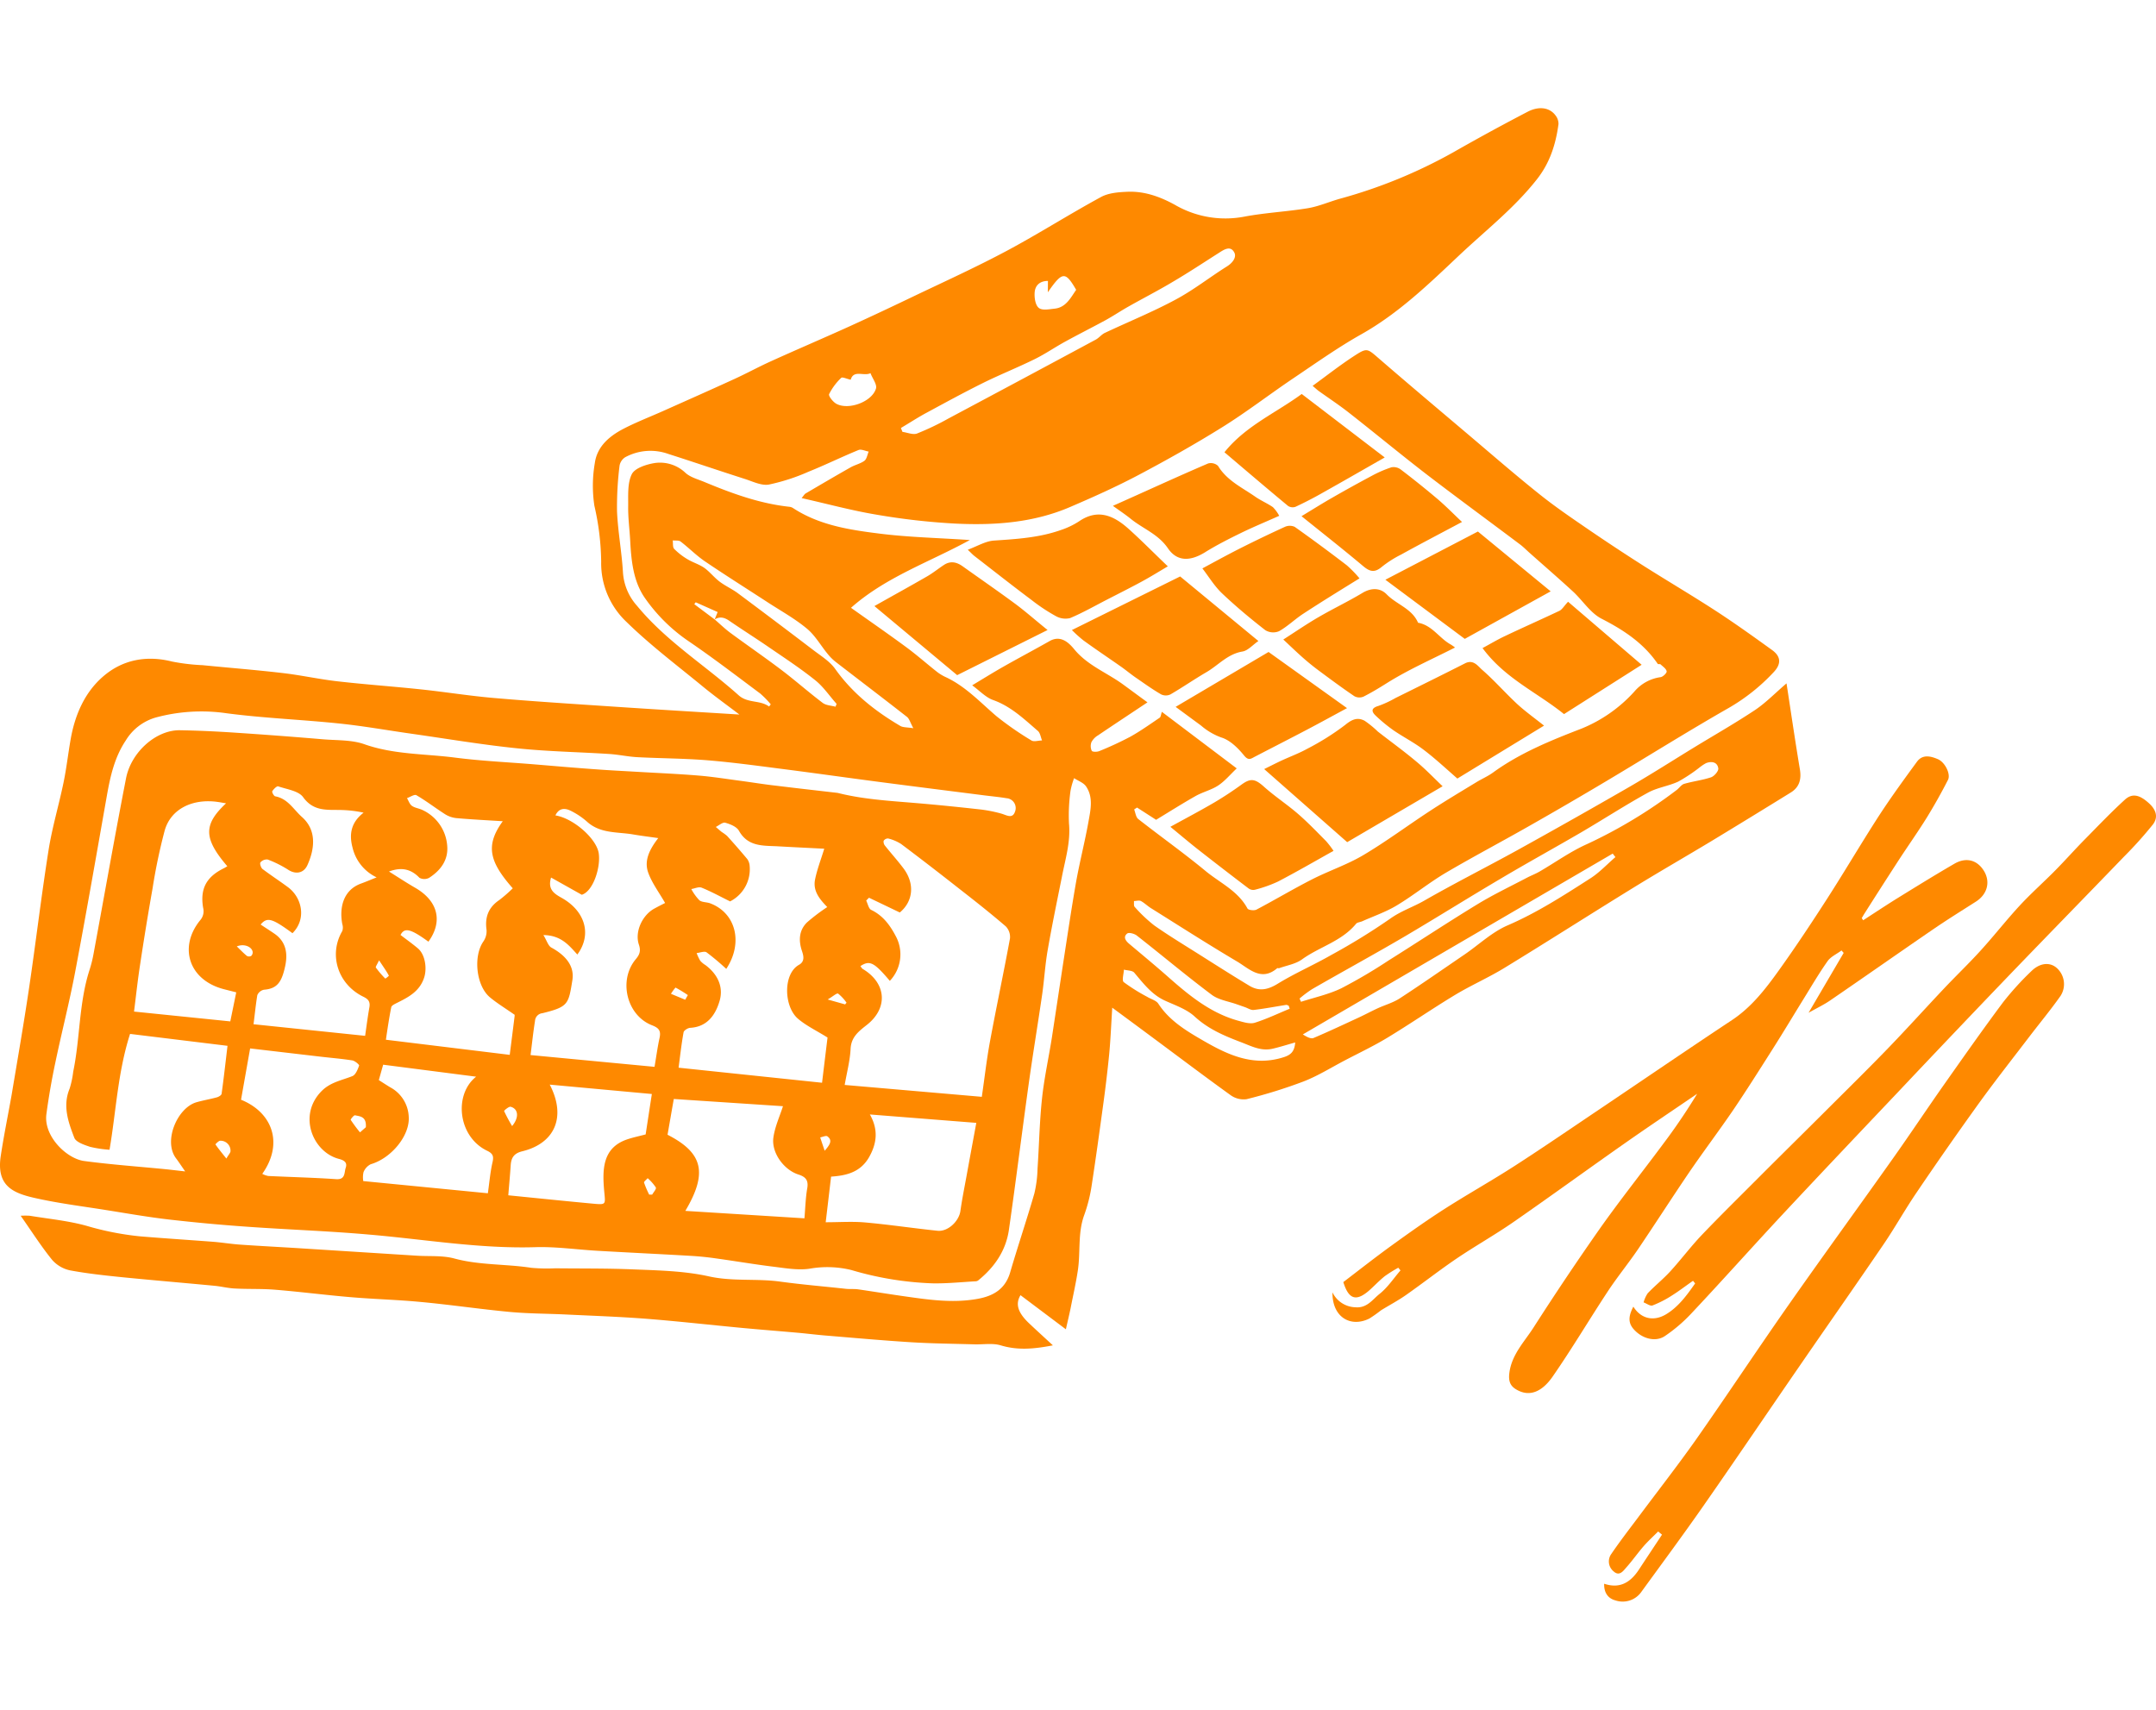
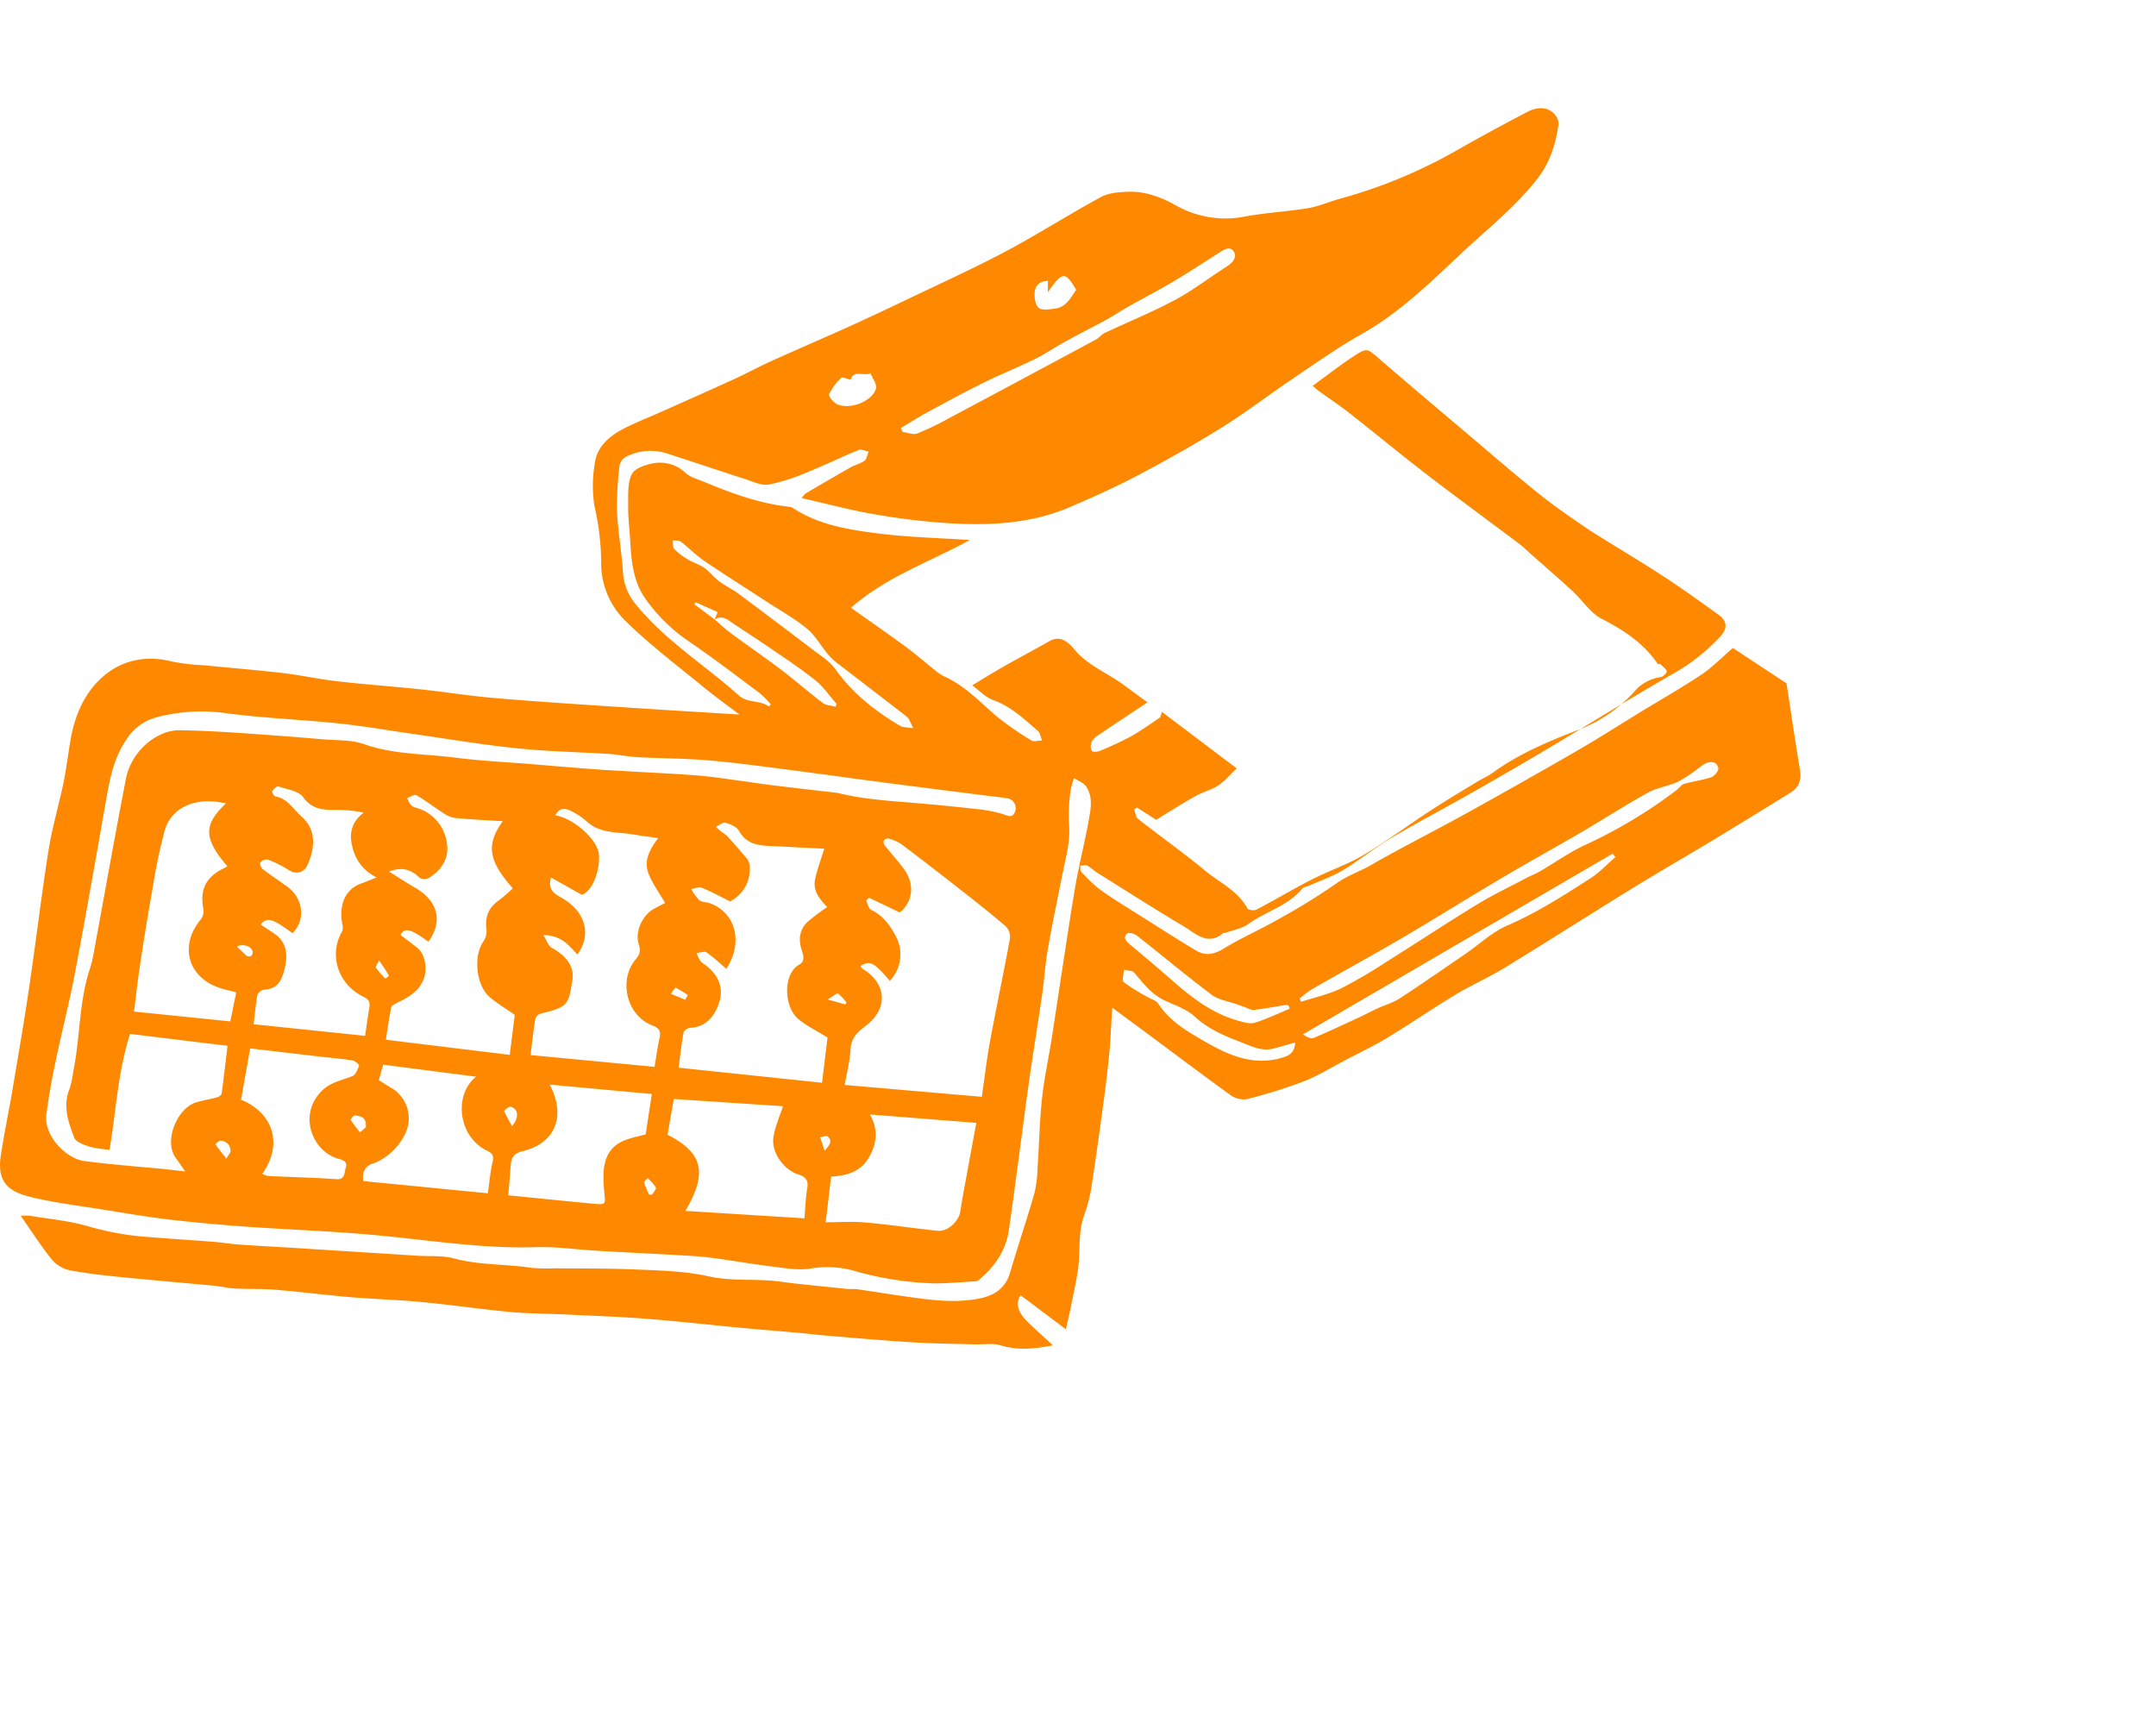
<svg xmlns="http://www.w3.org/2000/svg" width="290" height="230" fill="none">
-   <path fill="#FE8900" d="M240.302 91.926c.621 4.039 1.17 7.806 1.796 11.558.223 1.33-.054 2.393-1.204 3.112a1389.526 1389.526 0 0 1-10.621 6.505c-3.491 2.106-7.035 4.136-10.51 6.276-5.826 3.583-11.563 7.258-17.389 10.816-2.145 1.315-4.475 2.33-6.636 3.631-3.087 1.864-6.063 3.918-9.15 5.786-1.83 1.107-3.772 2.025-5.67 3.02-1.898.995-3.641 2.092-5.573 2.845a67.88 67.88 0 0 1-7.675 2.388 3 3 0 0 1-2.165-.558c-3.752-2.704-7.437-5.495-11.165-8.253-1.456-1.082-2.913-2.155-4.733-3.5-.15 2.379-.228 4.34-.417 6.311a184.73 184.73 0 0 1-.826 6.917c-.485 3.544-.971 7.083-1.514 10.612a20.704 20.704 0 0 1-1 4.02c-.913 2.461-.486 5.038-.879 7.538-.257 1.699-.645 3.374-.971 5.059-.179.864-.388 1.728-.631 2.806l-6.102-4.588c-.718 1.18-.359 2.345 1.131 3.762 1.025.971 2.068 1.918 3.224 2.986-2.486.485-4.709.699-7.015 0-1.102-.33-2.369-.097-3.563-.136-2.83-.083-5.66-.107-8.486-.282-3.82-.238-7.631-.582-11.446-.898-1.199-.097-2.393-.247-3.588-.359-2.553-.228-5.106-.427-7.66-.665-4.32-.408-8.636-.898-12.966-1.238-3.592-.277-7.194-.398-10.796-.573-2.51-.121-5.03-.111-7.53-.344-3.994-.374-7.975-.971-11.97-1.34-3.131-.301-6.287-.379-9.423-.646-3.398-.286-6.762-.723-10.15-1-1.801-.15-3.626-.068-5.437-.165-.922-.044-1.835-.281-2.762-.369-4.175-.398-8.36-.747-12.54-1.165-2.29-.233-4.591-.485-6.849-.903a4.44 4.44 0 0 1-2.427-1.412c-1.456-1.792-2.699-3.753-4.233-5.937.41-.026.82-.026 1.228 0 2.554.422 5.156.665 7.636 1.354a39.07 39.07 0 0 0 7.17 1.413c3.296.276 6.597.485 9.898.737 1.194.098 2.384.297 3.583.379 2.655.185 5.34.321 7.97.486l15.816 1.004c1.685.107 3.442-.053 5.04.379 3.397.918 6.902.719 10.33 1.248a23.33 23.33 0 0 0 3.237.068c3.447.038 6.898 0 10.34.14 3.442.141 6.966.199 10.306.942 3.223.719 6.427.267 9.612.709 2.937.403 5.898.646 8.849.971.515.053 1.049 0 1.559.058 2.16.311 4.315.67 6.475.971 3.224.461 6.442.913 9.709.311 2.102-.389 3.685-1.326 4.335-3.549 1.039-3.553 2.228-7.068 3.257-10.626a15.8 15.8 0 0 0 .427-3.34c.214-3.141.267-6.311.602-9.432.292-2.743.894-5.452 1.326-8.185l1.456-9.597c.592-3.82 1.151-7.645 1.82-11.451.486-2.68 1.17-5.34 1.646-7.995.282-1.593.685-3.287-.335-4.767-.34-.486-1.053-.734-1.597-1.093a9.59 9.59 0 0 0-.485 1.719 23.904 23.904 0 0 0-.204 4.369c.238 2.524-.51 4.854-.971 7.281-.656 3.258-1.33 6.515-1.898 9.787-.34 1.941-.452 3.941-.733 5.908-.573 3.956-1.233 7.902-1.787 11.864-.922 6.602-1.742 13.223-2.689 19.82-.403 2.811-1.942 5.039-4.112 6.796a.603.603 0 0 1-.349.136c-1.942.107-3.855.311-5.782.277a43.499 43.499 0 0 1-10.951-1.791 13.622 13.622 0 0 0-5.646-.175c-1.587.223-3.267-.083-4.893-.282-2.529-.31-5.044-.742-7.568-1.092a40.647 40.647 0 0 0-3.34-.349c-4.228-.248-8.461-.447-12.694-.69-2.806-.16-5.617-.577-8.413-.485-7.485.218-14.835-1.054-22.243-1.69-5.456-.485-10.937-.669-16.403-1.058a239.2 239.2 0 0 1-10.558-.971c-2.85-.33-5.684-.83-8.52-1.281-3.232-.515-6.495-.918-9.674-1.646-2.952-.675-5.059-1.704-4.461-5.626.412-2.738.97-5.447 1.456-8.175.8-4.791 1.636-9.582 2.35-14.393.917-6.194 1.65-12.418 2.63-18.602.486-3.049 1.384-6.034 2.01-9.068.403-1.942.622-3.937.971-5.898.583-3.243 1.888-6.243 4.369-8.379 2.612-2.252 5.825-2.86 9.272-1.99 1.346.265 2.711.427 4.082.485 3.578.355 7.165.636 10.738 1.054 2.495.286 4.957.84 7.447 1.12 3.743.428 7.5.69 11.243 1.088 3.252.345 6.485.87 9.742 1.15 5.34.462 10.724.802 16.088 1.161 5.636.379 11.272.714 16.956 1.068-1.68-1.282-3.398-2.51-5.014-3.845-3.427-2.815-6.99-5.5-10.15-8.592a10.843 10.843 0 0 1-3.428-8.117 35.003 35.003 0 0 0-.913-7.524 17.912 17.912 0 0 1 .059-5.757c.31-2.253 1.985-3.636 3.883-4.621 1.714-.884 3.525-1.583 5.291-2.37 3.2-1.431 6.408-2.849 9.593-4.31 1.67-.762 3.281-1.65 4.956-2.403 3.5-1.588 7.034-3.092 10.534-4.68 3.01-1.369 6-2.781 8.981-4.213 4.077-1.942 8.204-3.826 12.189-5.957 4.282-2.29 8.389-4.912 12.656-7.228 1.029-.563 2.393-.66 3.611-.709 2.253-.082 4.33.66 6.311 1.748a13.513 13.513 0 0 0 9.349 1.602c2.831-.534 5.733-.67 8.573-1.14 1.457-.244 2.86-.87 4.301-1.273a67.51 67.51 0 0 0 15.214-6.228 293.693 293.693 0 0 1 10.029-5.47c1.549-.807 2.976-.554 3.743.485.267.33.411.744.408 1.17-.364 2.694-1.141 5.184-2.884 7.407-3.044 3.884-6.898 6.884-10.447 10.229-4.155 3.922-8.218 7.859-13.257 10.68-3.179 1.795-6.17 3.931-9.223 5.98-3.136 2.121-6.146 4.442-9.359 6.447-3.68 2.296-7.476 4.431-11.311 6.46-2.995 1.583-6.097 2.976-9.224 4.316-4.912 2.112-10.145 2.48-15.393 2.228a91.067 91.067 0 0 1-10.636-1.204c-3.34-.553-6.621-1.456-10.073-2.228.267-.315.374-.524.544-.626 2.015-1.184 4.029-2.369 6.063-3.52.588-.33 1.306-.485 1.835-.868.321-.243.393-.816.578-1.243-.461-.078-1.005-.36-1.369-.209-2.257.923-4.452 2.005-6.714 2.913a26.697 26.697 0 0 1-5.34 1.733c-1.004.175-2.165-.413-3.228-.753-3.432-1.097-6.84-2.262-10.276-3.359a7.135 7.135 0 0 0-5.826.437 1.703 1.703 0 0 0-.757 1.131 45.037 45.037 0 0 0-.34 6.146c.121 2.733.631 5.442.796 8.175a7.45 7.45 0 0 0 1.913 4.553c3.922 4.762 9.136 7.976 13.65 12.015 1.233 1.106 2.865.611 4.093 1.514l.228-.296c-.434-.523-.91-1.01-1.423-1.456-3.203-2.389-6.378-4.825-9.684-7.073a22.768 22.768 0 0 1-5.772-5.699c-1.621-2.272-1.888-5.097-2.034-7.864-.082-1.5-.286-2.995-.267-4.495.02-1.5-.121-3.15.486-4.37.417-.834 1.995-1.334 3.126-1.509a4.966 4.966 0 0 1 4.107 1.34c.67.597 1.655.85 2.519 1.209 3.694 1.538 7.432 2.912 11.456 3.344.174.02.34.08.486.175 3.553 2.325 7.646 2.937 11.704 3.442 3.883.485 7.806.568 12.073.854-5.525 3.02-11.301 4.971-15.986 9.117 2.588 1.84 5.024 3.52 7.403 5.276 1.427 1.049 2.753 2.224 4.141 3.32.367.287.766.53 1.189.724 2.685 1.248 4.646 3.398 6.859 5.282a42.276 42.276 0 0 0 4.675 3.242c.345.219.947 0 1.432 0-.184-.432-.242-1.004-.563-1.281-1.854-1.592-3.611-3.301-6.019-4.156-1-.354-1.811-1.252-2.816-1.98 1.408-.845 2.801-1.714 4.228-2.524 2.054-1.165 4.141-2.267 6.195-3.432 1.514-.86 2.626.286 3.296 1.097 1.796 2.189 4.369 3.136 6.548 4.723 1.146.835 2.282 1.68 3.311 2.427-2.262 1.51-4.476 2.966-6.67 4.452a2.32 2.32 0 0 0-.869.907 1.514 1.514 0 0 0 .044 1.161c.087.16.718.165 1.014.038a45.466 45.466 0 0 0 4.185-1.941c1.364-.762 2.645-1.675 3.942-2.554.15-.102.16-.412.291-.786l10.068 7.607c-.869.82-1.587 1.699-2.486 2.296-.898.597-2.053.869-3.019 1.408-1.811 1.024-3.573 2.14-5.34 3.213l-2.563-1.65-.388.257c.174.437.228 1.034.548 1.286 3.015 2.365 6.151 4.588 9.102 7.03 1.942 1.587 4.325 2.655 5.592 5.009.117.214.899.311 1.204.151 2.5-1.316 4.932-2.772 7.447-4.054 2.277-1.165 4.738-1.98 6.927-3.276 3.092-1.835 5.986-4 9-5.966 2.039-1.335 4.136-2.583 6.219-3.85.728-.446 1.529-.786 2.218-1.286 3.641-2.646 7.767-4.316 11.913-5.918a19.446 19.446 0 0 0 7.107-4.98 5.628 5.628 0 0 1 3.529-1.942c.32-.039.859-.568.82-.782-.063-.354-.509-.645-.82-.937-.078-.072-.33 0-.379-.068-1.908-2.786-4.568-4.543-7.544-6.068-1.504-.767-2.529-2.427-3.83-3.64-1.898-1.748-3.849-3.432-5.776-5.146-.486-.422-.928-.893-1.457-1.277-4.111-3.092-8.252-6.121-12.349-9.257-3.578-2.752-7.054-5.636-10.607-8.418-1.306-1.024-2.699-1.941-4.053-2.912-.2-.146-.379-.32-.806-.68 1.907-1.388 3.655-2.762 5.505-3.97 1.849-1.21 1.825-1.078 3.485.354 3.927 3.398 7.898 6.738 11.864 10.097 3.204 2.713 6.374 5.47 9.656 8.092 2.14 1.714 4.417 3.257 6.684 4.81a277.211 277.211 0 0 0 7.214 4.758c3.257 2.068 6.587 4.024 9.82 6.126 2.583 1.68 5.087 3.476 7.583 5.277 1.194.864 1.242 1.869.204 2.97a25.989 25.989 0 0 1-6.054 4.817c-5.534 3.16-10.932 6.548-16.408 9.81a549.786 549.786 0 0 1-10.393 6.049c-3.738 2.131-7.549 4.136-11.248 6.31-2.276 1.35-4.344 3.039-6.606 4.399-1.457.873-3.088 1.432-4.641 2.126-.277.121-.66.136-.825.34-1.942 2.364-4.937 3.092-7.282 4.796-.859.616-2.034.801-3.063 1.174-.078.03-.204-.033-.257 0-2.156 1.845-3.787.049-5.413-.907-3.884-2.301-7.709-4.753-11.549-7.156-.485-.296-.878-.704-1.369-.971-.252-.126-.626 0-.941 0 .024.267-.049.636.097.787.801.913 1.685 1.75 2.64 2.5 2 1.403 4.093 2.665 6.156 3.971 2.204 1.393 4.403 2.796 6.641 4.141 1.301.786 2.48.543 3.81-.277 2.326-1.427 4.855-2.52 7.229-3.884a86.196 86.196 0 0 0 7.878-4.854c1.457-1.049 3.078-1.568 4.578-2.427 4.126-2.364 8.374-4.505 12.534-6.796a965.756 965.756 0 0 0 15.049-8.5c3.004-1.733 5.927-3.612 8.888-5.418 2.709-1.65 5.466-3.223 8.102-4.98 1.422-.966 2.66-2.248 4.175-3.544zM96.126 83.338l.403-1.006-2.951-1.314-.19.257 2.762 2.068c.704.607 1.374 1.262 2.122 1.81 2.272 1.676 4.602 3.273 6.849 4.977 1.884 1.427 3.656 3 5.539 4.422.447.34 1.141.354 1.724.515l.145-.384c-.971-1.083-1.781-2.32-2.912-3.209-1.996-1.597-4.141-3-6.248-4.446-1.733-1.19-3.51-2.311-5.243-3.5-.66-.462-1.291-.646-2.005-.19h.005zm-81.393 71.326a15.514 15.514 0 0 1-2.617-.393c-.781-.262-1.893-.622-2.121-1.219-.806-2.097-1.597-4.276-.631-6.607.233-.745.395-1.51.485-2.286.937-4.524.757-9.223 2.19-13.675.227-.7.407-1.416.538-2.141 1.457-7.873 2.84-15.757 4.37-23.616.689-3.588 4.082-6.549 7.252-6.495 2.47.043 4.941.16 7.412.325 3.965.262 7.933.561 11.903.898 1.84.15 3.792.058 5.49.655 3.986 1.408 8.151 1.277 12.234 1.806 3.514.452 7.068.612 10.607.903 2.83.233 5.66.485 8.49.68 1.738.131 3.476.213 5.214.315 2.79.165 5.582.282 8.368.51 1.86.15 3.71.447 5.564.694 1.626.214 3.247.486 4.854.665 2.762.34 5.529.651 8.291.971.087.015.173.034.258.058 3.339.816 6.757 1.015 10.165 1.301 2.912.243 5.825.539 8.738.864a18.63 18.63 0 0 1 2.864.559c.694.184 1.509.767 1.864-.219a1.334 1.334 0 0 0-.088-1.208 1.328 1.328 0 0 0-1.034-.632c-1.014-.17-2.038-.262-3.063-.393-4.713-.602-9.432-1.194-14.145-1.811-4.335-.568-8.661-1.184-12.991-1.737-3.349-.432-6.694-.889-10.058-1.166-3.131-.252-6.282-.252-9.422-.417-1.253-.068-2.49-.345-3.743-.427-4.126-.267-8.253-.33-12.389-.762-4.767-.486-9.5-1.292-14.247-1.966-3.258-.461-6.495-1.044-9.758-1.379-5.033-.524-10.106-.714-15.116-1.374a23.506 23.506 0 0 0-9.505.573 6.966 6.966 0 0 0-4.053 3.112c-1.5 2.247-2.073 4.825-2.534 7.441-1.394 7.884-2.762 15.772-4.253 23.641-.777 4.107-1.825 8.165-2.68 12.263a92.246 92.246 0 0 0-1.194 6.893c-.403 2.961 2.71 6 5.088 6.311 3.626.485 7.281.742 10.927 1.101.81.083 1.621.185 2.65.297-.529-.763-.844-1.248-1.208-1.733-1.792-2.331.165-6.845 2.742-7.573.903-.258 1.835-.413 2.738-.66.243-.068.607-.282.631-.486.292-2.112.53-4.233.792-6.442l-13.107-1.602c-1.665 5.199-1.879 10.423-2.762 15.583zm101-24.704c.141.18.199.315.301.374 3.194 1.898 3.456 5.242.592 7.514-1.068.845-2.136 1.617-2.213 3.243-.078 1.553-.486 3.092-.796 4.854l18.446 1.598c.369-2.52.646-5.005 1.102-7.462.855-4.616 1.835-9.223 2.685-13.83a2.056 2.056 0 0 0-.559-1.631c-2.048-1.762-4.169-3.437-6.31-5.102a439.213 439.213 0 0 0-7.767-5.98 5.803 5.803 0 0 0-1.753-.748.697.697 0 0 0-.606.32.844.844 0 0 0 .199.67c.796 1 1.65 1.942 2.427 2.971 1.66 2.165 1.296 4.563-.452 5.995l-4.141-1.985-.378.383c.218.428.325 1.083.67 1.253 1.573.757 2.514 2.029 3.296 3.51.526.96.733 2.062.591 3.147a5.153 5.153 0 0 1-1.378 2.891c-2.131-2.514-2.703-2.801-3.956-1.985zm-17.53-8.704c-1.392-.689-2.582-1.345-3.834-1.849-.374-.151-.918.116-1.383.189.29.551.656 1.059 1.087 1.51.369.291 1 .233 1.456.412 3.48 1.311 4.457 5.34 2.16 8.816a33.748 33.748 0 0 0-2.65-2.228c-.287-.195-.884.053-1.335.102.13.358.293.704.485 1.033.2.228.435.423.695.578 1.655 1.233 2.47 2.956 1.898 4.855-.54 1.815-1.622 3.441-3.913 3.587-.33 0-.874.345-.922.602-.287 1.578-.462 3.18-.67 4.762l19.296 2.024c.267-2.223.529-4.369.738-6.082-1.491-.932-2.859-1.578-3.971-2.525-1.913-1.635-2.034-6.038.126-7.252.767-.427.655-1.112.422-1.816-.485-1.407-.441-2.8.651-3.883a25.108 25.108 0 0 1 2.733-2.073c-.898-.946-1.966-2.082-1.641-3.699.272-1.364.791-2.684 1.238-4.15-1.942-.102-4.058-.199-6.194-.321-1.976-.111-4.044.102-5.277-2.087-.306-.554-1.165-.898-1.844-1.088-.345-.097-.845.36-1.272.568.267.229.529.462.8.68.25.154.487.328.71.519a97.924 97.924 0 0 1 2.727 3.127c.187.273.296.592.316.922a4.856 4.856 0 0 1-2.631 4.767zM88.04 143.509c.243-1.413.403-2.651.675-3.884.213-.971-.093-1.349-1.01-1.704-3.398-1.32-4.539-6-2.238-8.83.486-.568.777-1.073.486-1.966-.622-1.757.441-4.019 2.053-4.898a41.809 41.809 0 0 1 1.456-.757c-.806-1.418-1.776-2.685-2.281-4.112-.578-1.646.242-3.17 1.359-4.617-1.228-.179-2.282-.305-3.33-.485-2.127-.374-4.418-.083-6.228-1.704a9.954 9.954 0 0 0-2.253-1.505c-.752-.369-1.553-.364-2.02.641 2.428.388 5.535 3.131 5.826 5.097.281 1.888-.748 5.117-2.282 5.578l-4.13-2.316c-.486 1.597.417 2.165 1.402 2.719 3.204 1.786 4.117 4.951 2.131 7.636-1.121-1.233-2.184-2.593-4.563-2.617.461.748.641 1.456 1.078 1.685 2.068 1.131 3.102 2.592 2.82 4.369-.52 3.262-.558 3.597-4.034 4.456a1.108 1.108 0 0 0-.995 1.039c-.243 1.524-.403 3.058-.597 4.592l16.675 1.583zm-35.72-26.272c1.272.791 2.384 1.529 3.54 2.194 3.057 1.767 3.742 4.514 1.766 7.243-2.388-1.738-3.218-1.942-3.752-.903.79.606 1.597 1.179 2.35 1.815.97.83 1.237 2.689.82 3.942-.617 1.859-2.131 2.626-3.685 3.398-.277.141-.69.335-.733.568-.277 1.379-.485 2.777-.718 4.369l16.655 2.034c.233-1.821.442-3.471.646-5.121.029-.204 0-.418 0-.277-1.243-.869-2.33-1.529-3.297-2.33-1.878-1.559-2.276-5.554-.888-7.529a2.43 2.43 0 0 0 .418-1.564c-.238-1.718.267-3.019 1.713-4a19.26 19.26 0 0 0 1.816-1.582c-3.175-3.597-3.7-5.777-1.345-9.024-2.194-.136-4.223-.238-6.248-.418a3.528 3.528 0 0 1-1.51-.524c-1.3-.83-2.528-1.782-3.858-2.558-.258-.156-.835.247-1.267.393.213.354.354.82.665 1.039.407.291.97.335 1.456.577a5.765 5.765 0 0 1 3.291 4.816c.156 1.903-.888 3.291-2.427 4.286a1.378 1.378 0 0 1-1.306 0c-1.14-1.184-2.417-1.475-4.102-.844zM34.102 137.78l15.01 1.559c.198-1.379.354-2.602.572-3.816.136-.767-.126-1.116-.835-1.456-3.437-1.69-4.66-5.68-2.805-8.83a1.507 1.507 0 0 0 0-.918c-.413-2.146.077-4.573 2.51-5.461.62-.223 1.232-.485 2.106-.835a5.93 5.93 0 0 1-3.243-4.015c-.485-1.825-.18-3.398 1.49-4.689a15.723 15.723 0 0 0-2.859-.354c-1.917-.073-3.825.286-5.272-1.728-.616-.855-2.184-1.054-3.354-1.457-.184-.063-.621.369-.8.66-.069.112.213.646.397.68 1.7.311 2.466 1.777 3.607 2.791 2.121 1.889 1.597 4.529.728 6.457-.51 1.131-1.616 1.286-2.63.606A14.717 14.717 0 0 0 36 115.62a1.133 1.133 0 0 0-.534.076c-.17.069-.32.178-.437.317-.112.146.068.719.281.884 1.117.844 2.292 1.607 3.398 2.427 1.899 1.379 2.573 4.282.632 6.209-2.743-2.01-3.399-2.209-4.282-1.165.65.437 1.301.844 1.942 1.291 1.514 1.092 1.709 2.665 1.359 4.301-.447 2.073-1.024 3.034-2.835 3.175a1.233 1.233 0 0 0-.913.733c-.218 1.31-.34 2.631-.51 3.912zm97.219 13.267-14.316-1.131c1.141 2.01.971 3.855-.117 5.763-1.165 2.019-3.043 2.461-5.101 2.601-.233 2-.462 3.918-.724 6.136 1.864 0 3.622-.126 5.34.03 3.243.291 6.461.781 9.709 1.116 1.393.141 2.869-1.277 3.068-2.65.223-1.583.543-3.161.83-4.738.432-2.374.874-4.758 1.311-7.127zM30.408 108.062c-.442-.073-.777-.136-1.112-.185-3.398-.485-6.31.932-7.141 3.835a75.908 75.908 0 0 0-1.636 7.811 399.51 399.51 0 0 0-1.704 10.437c-.315 2.058-.534 4.131-.786 6.116l12.947 1.321.8-3.908-1.66-.422c-4.757-1.238-6.102-5.68-3.204-9.262a1.84 1.84 0 0 0 .413-1.68c-.437-2.568.432-4.18 2.81-5.34.151-.073.292-.17.442-.257-3.194-3.733-3.247-5.588-.17-8.466zm61.776 54.825 16.02 1c.121-1.388.15-2.733.379-4.043.189-1.098-.233-1.544-1.204-1.855-1.971-.636-3.641-2.956-3.35-4.98.219-1.496.879-2.913 1.287-4.204l-14.685-.971c-.257 1.456-.549 3.15-.84 4.811 4.748 2.432 5.437 5.101 2.394 10.242zm-4.504-15.723-13.734-1.262c2.253 4.335.7 7.898-3.703 8.971-1.107.272-1.48.859-1.549 1.873-.087 1.311-.209 2.617-.325 4.044 3.796.379 7.597.772 11.398 1.126 1.762.161 1.675.131 1.514-1.568-.281-3.004-.262-5.907 3.015-7.058.796-.277 1.631-.446 2.549-.689.262-1.709.538-3.515.835-5.437zm-23.636-2.33-12.505-1.612c-.204.719-.384 1.369-.583 2.073.524.33 1.02.66 1.539.971a4.714 4.714 0 0 1 2.485 4c.15 2.505-2.354 5.544-5.111 6.345-.444.222-.79.601-.971 1.063-.09.395-.102.804-.034 1.204l16.757 1.64c.219-1.539.326-2.878.627-4.17.189-.83.048-1.179-.753-1.563-3.917-1.907-4.48-7.558-1.451-9.951zm-30.399-3.801c-.437 2.466-.835 4.704-1.223 6.903 4.282 1.738 5.723 5.937 2.855 9.971.253.133.524.229.805.286 3.044.146 6.088.219 9.127.427 1.276.093 1.077-.893 1.29-1.519.248-.719-.193-1.02-.917-1.209-3.505-.913-5.577-5.869-2.3-9.146 1.189-1.184 2.698-1.417 4.12-1.99.438-.179.714-.888.904-1.417.043-.112-.568-.641-.923-.695-1.456-.228-2.888-.339-4.33-.509l-9.408-1.102zm141.156-6.709.195.437c1.815-.587 3.723-.995 5.427-1.82a69.616 69.616 0 0 0 6.364-3.748c3.99-2.5 7.913-5.102 11.932-7.549 2.146-1.31 4.427-2.393 6.655-3.568.563-.296 1.165-.519 1.714-.839 2.121-1.229 4.141-2.69 6.369-3.685a65.444 65.444 0 0 0 12.068-7.281c.354-.263.631-.719 1.019-.831 1.19-.344 2.428-.485 3.607-.878.442-.151 1.049-.864.971-1.228-.131-.816-.879-.971-1.636-.68-.301.161-.587.35-.854.563a21.78 21.78 0 0 1-2.884 1.918c-1.306.611-2.825.801-4.077 1.49-3.049 1.679-5.976 3.578-8.981 5.34-3.641 2.121-7.335 4.15-10.966 6.31-4.321 2.549-8.568 5.219-12.898 7.767-4.083 2.394-8.253 4.666-12.34 7.02-.59.381-1.153.803-1.685 1.262zM121.18 57.571l.209.525c.66.087 1.412.427 1.966.218a35.632 35.632 0 0 0 4.213-2.015 5225.293 5225.293 0 0 0 19.825-10.616c.442-.238.767-.69 1.219-.903 3.16-1.49 6.413-2.81 9.485-4.461 2.428-1.291 4.593-3.01 6.923-4.471.786-.486 1.378-1.277.971-1.942-.539-.927-1.423-.282-2.117.16-2.058 1.311-4.092 2.656-6.189 3.884-1.942 1.16-3.966 2.194-5.937 3.31-1.039.588-2.034 1.258-3.078 1.83-1.786.971-3.611 1.884-5.393 2.865-1.384.757-2.694 1.665-4.107 2.359-2.296 1.131-4.684 2.083-6.976 3.218-2.655 1.32-5.252 2.743-7.859 4.15-1.063.593-2.097 1.263-3.155 1.89zm96.117 57.738-.374-.485-41.68 24.325c.588.379 1.092.612 1.427.486 2.059-.874 4.078-1.826 6.102-2.762.85-.394 1.675-.84 2.525-1.233.995-.457 2.087-.758 2.99-1.345 2.942-1.918 5.825-3.932 8.738-5.918 1.903-1.305 3.645-2.975 5.728-3.883 3.976-1.709 7.558-4.029 11.165-6.34 1.214-.772 2.228-1.879 3.354-2.845h.025zm-94.447-17.35c-.413-.761-.534-1.271-.86-1.528-3.15-2.466-6.335-4.884-9.504-7.33a6.66 6.66 0 0 1-1.083-1.044c-.971-1.156-1.714-2.53-2.84-3.471-1.577-1.32-3.398-2.335-5.145-3.461-2.865-1.87-5.763-3.69-8.593-5.607-1.16-.787-2.16-1.816-3.276-2.67-.248-.19-.704-.107-1.059-.155.054.393-.029.912.195 1.145a8.811 8.811 0 0 0 1.796 1.394c.723.436 1.572.68 2.257 1.16.684.48 1.32 1.291 2.049 1.844.728.554 1.635.971 2.388 1.51a1121.53 1121.53 0 0 1 10.194 7.68c1.039.796 2.233 1.524 2.971 2.558 2.32 3.262 5.34 5.655 8.738 7.655.364.233.951.185 1.772.32zm51.364 42.273c-1.097.306-2.063.616-3.049.844-1.582.369-2.936-.398-4.369-.932-2.199-.839-4.301-1.742-6.101-3.398-1.078-.995-2.622-1.514-4.005-2.145-1.792-.821-2.913-2.335-4.127-3.762-.262-.306-.917-.277-1.388-.403-.024.577-.296 1.456-.024 1.679a24.733 24.733 0 0 0 3.145 1.971c.486.306 1.214.486 1.505.923 1.495 2.3 3.777 3.665 6.029 4.966 3.287 1.902 6.704 3.524 10.733 2.271 1.039-.31 1.559-.757 1.651-2.014zm-.738-4.539-.131-.403c-.112-.039-.238-.126-.345-.112-1.456.229-2.912.51-4.369.68-.373.044-.786-.243-1.179-.379l-1.058-.369c-1.141-.412-2.462-.592-3.398-1.286-3.433-2.573-6.719-5.34-10.093-7.981-.325-.252-1.058-.446-1.286-.267-.573.457-.219.971.262 1.379 1.782 1.5 3.573 2.981 5.316 4.52 2.791 2.466 5.655 4.801 9.335 5.825.733.199 1.592.485 2.257.276 1.597-.504 3.141-1.247 4.689-1.883zm-59.049-84.612c-.524-.112-1.121-.403-1.276-.253a7.805 7.805 0 0 0-1.627 2.19c-.111.257.534 1.073 1 1.315 1.646.864 4.763-.286 5.301-2.058.175-.563-.485-1.378-.737-2.078-.889.457-2.272-.504-2.661.884zm26.53-13.291c-1.17 0-1.704.68-1.782 1.49-.063.713.068 1.718.529 2.121s1.413.194 2.136.122c1.544-.156 2.165-1.457 2.913-2.534-1.457-2.515-1.855-2.495-3.811.33l.015-1.53zM49.209 151.635c.106-1.457-.777-1.457-1.457-1.607-.155-.029-.621.549-.577.617.387.58.803 1.14 1.247 1.679l.787-.689zm19.689-.175c.97-1.18.801-2.311-.209-2.578-.238-.063-.907.515-.883.578.324.69.684 1.362 1.077 2.015l.015-.015zm-38.437 4.369c.291-.515.558-.767.544-1.005a1.34 1.34 0 0 0-1.389-1.374c-.213 0-.65.486-.64.486.388.573.834 1.111 1.47 1.908l.015-.015zm61.709-21.345.35-.626a17.04 17.04 0 0 0-1.656-1.01c-.23.26-.435.541-.612.84l1.918.796zm-4.855 26.214h.408c.185-.325.602-.777.486-.971a6.213 6.213 0 0 0-1.093-1.238c-.17.204-.519.452-.485.597.197.56.43 1.107.7 1.636l-.016-.024zM31.83 127.29c.539.519.942.942 1.388 1.306a.613.613 0 0 0 .563 0 .655.655 0 0 0 .204-.534c-.087-.699-1.155-1.17-2.14-.748l-.015-.024zm19.16 1.893c-.252.529-.485.855-.437.971.386.527.81 1.024 1.272 1.486.178-.107.34-.236.485-.384-.286-.558-.674-1.092-1.305-2.048l-.015-.025zm59.932 25.622c.738-.85 1.078-1.408.374-1.942-.184-.146-.65.082-.971.141.175.548.355 1.068.612 1.825l-.015-.024zm2.753-19.695.189-.228a5.69 5.69 0 0 0-1.131-1.223c-.17-.107-.689.374-1.403.791l2.345.66z" />
-   <path fill="#FE8900" d="m144.178 84.754 14.563-7.209 10.524 8.684c-.786.54-1.408 1.292-2.141 1.413-2.004.335-3.252 1.85-4.854 2.782-1.602.932-3.194 2.034-4.83 2.985a1.455 1.455 0 0 1-1.257 0c-1.122-.65-2.19-1.413-3.263-2.155-.728-.486-1.417-1.073-2.145-1.583-1.68-1.18-3.398-2.325-5.044-3.524a17.89 17.89 0 0 1-1.553-1.393zm12.904-8.57c-1.136.67-2.301 1.394-3.505 2.049-1.578.854-3.185 1.66-4.787 2.485-1.602.826-3.199 1.733-4.854 2.428a2.642 2.642 0 0 1-1.942-.282 24.263 24.263 0 0 1-3.213-2.131c-2.597-1.942-5.161-3.966-7.733-5.956-.199-.156-.374-.35-.874-.826 1.301-.485 2.388-1.155 3.51-1.233 3.058-.204 6.102-.388 9.019-1.422a10.618 10.618 0 0 0 2.427-1.16c2.534-1.743 4.67-.777 6.636.97 1.743 1.559 3.423 3.273 5.316 5.078zm36.961 29.583-12.835 7.519-11.165-9.83c.898-.442 1.616-.811 2.354-1.155 1.146-.529 2.35-.971 3.452-1.583a34.423 34.423 0 0 0 5.078-3.194c.907-.748 1.66-1.078 2.626-.568.634.433 1.23.92 1.781 1.456 1.69 1.32 3.437 2.578 5.083 3.957 1.281 1.048 2.437 2.267 3.626 3.398zm1.986-1.036c-1.66-1.456-3.043-2.742-4.553-3.883-1.272-.971-2.719-1.7-4.039-2.607a21.344 21.344 0 0 1-2.364-1.942c-.612-.568-.689-1.039.335-1.34a14.223 14.223 0 0 0 2.296-1.063c3.126-1.548 6.252-3.087 9.359-4.665 1.136-.577 1.738.389 2.311.884 1.646 1.432 3.092 3.092 4.694 4.582 1.058.971 2.248 1.83 3.621 2.913l-11.66 7.121zm-.317-17.625c-3.14 1.597-6.31 2.985-9.223 4.82-1 .63-2.024 1.247-3.078 1.781a1.424 1.424 0 0 1-1.233-.053c-1.67-1.131-3.291-2.335-4.912-3.539a32.41 32.41 0 0 1-2.063-1.684c-.85-.753-1.665-1.544-2.588-2.403 1.631-1.044 3.131-2.078 4.704-2.99 1.942-1.136 4.005-2.112 5.942-3.277 1.204-.724 2.403-.69 3.262.194 1.335 1.369 3.398 1.903 4.219 3.816 1.888.33 2.839 2.063 4.368 2.912.211.127.412.268.602.422zm-54.803-2.358-12.161 6.073-11.131-9.292c2.427-1.373 4.791-2.67 7.112-4.01.777-.45 1.48-1.024 2.233-1.519.869-.578 1.704-.403 2.505.165 2.369 1.69 4.762 3.34 7.102 5.068 1.441 1.073 2.801 2.282 4.34 3.515zm38.462 29.707c-2.428 1.359-4.923 2.801-7.467 4.131a17.732 17.732 0 0 1-3.126 1.107 1.058 1.058 0 0 1-.83-.18 551.608 551.608 0 0 1-6.825-5.262c-1.189-.937-2.345-1.918-3.699-3.029 2-1.102 3.966-2.136 5.883-3.257a46.548 46.548 0 0 0 3.695-2.428c1.194-.859 1.786-.801 2.98.262 1.456 1.311 3.122 2.394 4.607 3.68 1.325 1.146 2.544 2.427 3.777 3.665.364.414.699.852 1.005 1.311zm-14.672-53.617c2.84-3.553 6.971-5.316 10.393-7.84l11.166 8.539c-2.811 1.602-5.52 3.165-8.253 4.694a49.929 49.929 0 0 1-3.747 1.942 1.14 1.14 0 0 1-1-.112c-2.84-2.354-5.67-4.772-8.559-7.223zm16.487 34.419c-1.873 1.01-3.611 1.966-5.364 2.888-2.34 1.229-4.689 2.428-7.034 3.646-.524.272-.854.578-1.456-.17-.821-1.01-1.903-2.078-3.088-2.427a8.667 8.667 0 0 1-2.689-1.588l-3.422-2.519 12.5-7.383 10.553 7.553zm1.68-17.456c-2.689 1.665-5.116 3.155-7.543 4.743-1.131.733-2.112 1.709-3.277 2.364a2.04 2.04 0 0 1-1.849-.136c-2.02-1.573-4-3.223-5.855-4.986-1.01-.97-1.747-2.204-2.612-3.325 1.297-.694 3.122-1.704 4.976-2.645 2.02-1.02 4.058-2 6.117-2.942a1.604 1.604 0 0 1 1.33 0 228.206 228.206 0 0 1 7.01 5.175 15.92 15.92 0 0 1 1.703 1.752zm37.949 11.625-10.442 6.636c-3.597-2.912-7.951-4.791-10.961-8.883.971-.515 1.942-1.107 3-1.607 2.427-1.155 4.903-2.248 7.33-3.398.384-.185.631-.646 1.175-1.228l9.898 8.48zM198.792 71.5l9.787 8.048-11.554 6.393-10.679-7.956 12.446-6.486zm-2.138-1.286c-2.821 1.505-5.524 2.912-8.204 4.393a14.423 14.423 0 0 0-2.587 1.65c-.971.82-1.617.646-2.51-.107-2.675-2.247-5.423-4.407-8.287-6.713 1.52-.918 2.84-1.752 4.199-2.524A194.202 194.202 0 0 1 184.532 64a15.95 15.95 0 0 1 2.632-1.14 1.609 1.609 0 0 1 1.247.295 122.387 122.387 0 0 1 5.024 4.034c1.136.98 2.18 2.049 3.219 3.025zm-24.587-.827c-1.874.835-3.539 1.524-5.15 2.31-1.612.787-3.311 1.646-4.855 2.612-1.941 1.19-3.723 1.272-4.961-.544-1.301-1.912-3.335-2.626-4.98-3.951-.733-.592-1.52-1.117-2.428-1.767 4.369-1.942 8.568-3.884 12.811-5.704a1.422 1.422 0 0 1 1.33.325c1.204 1.99 3.248 2.913 5.034 4.165.748.515 1.602.874 2.35 1.389.336.346.622.738.849 1.165zm78.544 54.408c1.456-.942 2.913-1.908 4.369-2.821 2.612-1.611 5.223-3.233 7.879-4.771 1.65-.971 3.174-.486 4.058 1.053.82 1.456.359 3.068-1.131 4.024-1.893 1.209-3.806 2.394-5.66 3.661-4.67 3.199-9.301 6.451-13.971 9.65-.83.568-1.753 1.005-2.889 1.646l4.724-8.054-.292-.33c-.635.486-1.456.83-1.883 1.456-1.175 1.661-2.199 3.428-3.272 5.156-1.354 2.194-2.68 4.408-4.063 6.587-1.757 2.767-3.505 5.544-5.34 8.253-1.942 2.849-4.019 5.597-5.961 8.442-2.306 3.398-4.51 6.834-6.796 10.218-1.316 1.942-2.796 3.748-4.083 5.694-2.519 3.821-4.854 7.767-7.461 11.525-1.325 1.907-3.019 2.854-4.908 1.713-.82-.485-1.039-1.15-.912-2.189.31-2.486 2.004-4.185 3.242-6.112a383.764 383.764 0 0 1 8.864-13.228c2.738-3.884 5.695-7.597 8.525-11.408a81.239 81.239 0 0 0 4.631-6.825c-3.272 2.233-6.568 4.437-9.811 6.713-4.985 3.496-9.913 7.083-14.917 10.554-2.481 1.718-5.122 3.204-7.622 4.893-2.31 1.568-4.514 3.296-6.796 4.898-1.082.762-2.262 1.379-3.398 2.083-.494.391-1.01.756-1.544 1.092-2.509 1.252-5.014-.165-4.966-3.524a3.527 3.527 0 0 0 3.078 2.009c1.573.146 2.32-1.058 3.272-1.81 1.082-.86 1.878-2.083 2.801-3.151-.102-.116-.199-.238-.296-.359-.627.343-1.233.722-1.816 1.136-.743.592-1.398 1.301-2.121 1.942-1.733 1.49-2.733 1.194-3.457-1.146 2.122-1.617 4.267-3.306 6.471-4.903 2.345-1.694 4.704-3.374 7.136-4.932 3.127-2 6.369-3.811 9.486-5.825 3.883-2.505 7.694-5.122 11.529-7.699 5.883-3.962 11.733-7.962 17.646-11.879 2.655-1.757 4.534-4.209 6.335-6.723 2.252-3.146 4.393-6.379 6.49-9.636 2.388-3.714 4.621-7.525 7.019-11.233 1.588-2.428 3.316-4.806 5.044-7.165.757-1.034 1.85-.763 2.821-.345.97.417 1.747 2.024 1.354 2.786a74.162 74.162 0 0 1-2.84 5.059c-1.204 1.941-2.534 3.815-3.786 5.737a858.393 858.393 0 0 0-4.685 7.306c-.102.165-.194.34-.291.486l.194.296zm-34.838 89.247c2.151.723 3.583-.219 4.704-1.942 1.02-1.558 2.054-3.107 3.078-4.66l-.519-.427c-.661.665-1.355 1.291-1.966 1.995-.792.912-1.486 1.912-2.292 2.815-.427.486-.941 1.258-1.708.578a1.715 1.715 0 0 1-.36-2.33c1.131-1.66 2.36-3.262 3.559-4.855 2.587-3.475 5.257-6.893 7.767-10.436 4.228-6.025 8.286-12.166 12.509-18.195 4.661-6.65 9.442-13.213 14.136-19.844 2.301-3.248 4.505-6.568 6.797-9.826 2.616-3.713 5.223-7.432 7.941-11.073a39.188 39.188 0 0 1 3.796-4.184c1.127-1.122 2.428-1.253 3.345-.524a2.912 2.912 0 0 1 .602 3.83c-1.33 1.888-2.811 3.67-4.213 5.509-2.267 2.971-4.583 5.913-6.772 8.942a500.367 500.367 0 0 0-8.394 12.025c-1.543 2.267-2.883 4.679-4.427 6.946-3.743 5.495-7.563 10.937-11.33 16.413-4.296 6.238-8.534 12.505-12.864 18.714-2.738 3.927-5.583 7.767-8.403 11.65a3.066 3.066 0 0 1-3.486 1.117c-1.009-.272-1.538-1.073-1.5-2.238zm3.925-37.274c1.054 1.685 2.777 2.015 4.428 1.015 1.65-1 2.786-2.573 3.883-4.136l-.282-.354c-.97.669-1.873 1.373-2.859 1.99-.815.528-1.682.972-2.587 1.325-.311.117-.796-.262-1.204-.413.117-.435.304-.848.553-1.223.971-1.019 2.088-1.912 3.039-2.951 1.457-1.593 2.753-3.335 4.238-4.894 2.621-2.742 5.34-5.402 8.005-8.082 3.141-3.141 6.311-6.257 9.451-9.398 2.573-2.563 5.166-5.117 7.685-7.728 2.519-2.612 4.942-5.297 7.427-7.932 1.631-1.729 3.355-3.374 4.952-5.136 1.796-1.976 3.441-4.083 5.252-6.044 1.515-1.636 3.194-3.121 4.762-4.709 1.394-1.413 2.719-2.913 4.102-4.306 1.738-1.767 3.452-3.563 5.287-5.233.971-.878 1.941-.636 3.111.393.971.831 1.457 1.865.656 2.937a53.674 53.674 0 0 1-3.884 4.33c-5.291 5.491-10.631 10.942-15.913 16.442a2601.873 2601.873 0 0 0-14.519 15.263c-5.151 5.436-10.311 10.868-15.422 16.344-4.185 4.486-8.253 9.059-12.471 13.534a20.757 20.757 0 0 1-3.432 2.913c-1.243.854-3.063.393-4.209-.908-.884-.985-.592-1.976-.049-3.039z" />
+   <path fill="#FE8900" d="M240.302 91.926c.621 4.039 1.17 7.806 1.796 11.558.223 1.33-.054 2.393-1.204 3.112a1389.526 1389.526 0 0 1-10.621 6.505c-3.491 2.106-7.035 4.136-10.51 6.276-5.826 3.583-11.563 7.258-17.389 10.816-2.145 1.315-4.475 2.33-6.636 3.631-3.087 1.864-6.063 3.918-9.15 5.786-1.83 1.107-3.772 2.025-5.67 3.02-1.898.995-3.641 2.092-5.573 2.845a67.88 67.88 0 0 1-7.675 2.388 3 3 0 0 1-2.165-.558c-3.752-2.704-7.437-5.495-11.165-8.253-1.456-1.082-2.913-2.155-4.733-3.5-.15 2.379-.228 4.34-.417 6.311a184.73 184.73 0 0 1-.826 6.917c-.485 3.544-.971 7.083-1.514 10.612a20.704 20.704 0 0 1-1 4.02c-.913 2.461-.486 5.038-.879 7.538-.257 1.699-.645 3.374-.971 5.059-.179.864-.388 1.728-.631 2.806l-6.102-4.588c-.718 1.18-.359 2.345 1.131 3.762 1.025.971 2.068 1.918 3.224 2.986-2.486.485-4.709.699-7.015 0-1.102-.33-2.369-.097-3.563-.136-2.83-.083-5.66-.107-8.486-.282-3.82-.238-7.631-.582-11.446-.898-1.199-.097-2.393-.247-3.588-.359-2.553-.228-5.106-.427-7.66-.665-4.32-.408-8.636-.898-12.966-1.238-3.592-.277-7.194-.398-10.796-.573-2.51-.121-5.03-.111-7.53-.344-3.994-.374-7.975-.971-11.97-1.34-3.131-.301-6.287-.379-9.423-.646-3.398-.286-6.762-.723-10.15-1-1.801-.15-3.626-.068-5.437-.165-.922-.044-1.835-.281-2.762-.369-4.175-.398-8.36-.747-12.54-1.165-2.29-.233-4.591-.485-6.849-.903a4.44 4.44 0 0 1-2.427-1.412c-1.456-1.792-2.699-3.753-4.233-5.937.41-.026.82-.026 1.228 0 2.554.422 5.156.665 7.636 1.354a39.07 39.07 0 0 0 7.17 1.413c3.296.276 6.597.485 9.898.737 1.194.098 2.384.297 3.583.379 2.655.185 5.34.321 7.97.486l15.816 1.004c1.685.107 3.442-.053 5.04.379 3.397.918 6.902.719 10.33 1.248a23.33 23.33 0 0 0 3.237.068c3.447.038 6.898 0 10.34.14 3.442.141 6.966.199 10.306.942 3.223.719 6.427.267 9.612.709 2.937.403 5.898.646 8.849.971.515.053 1.049 0 1.559.058 2.16.311 4.315.67 6.475.971 3.224.461 6.442.913 9.709.311 2.102-.389 3.685-1.326 4.335-3.549 1.039-3.553 2.228-7.068 3.257-10.626a15.8 15.8 0 0 0 .427-3.34c.214-3.141.267-6.311.602-9.432.292-2.743.894-5.452 1.326-8.185l1.456-9.597c.592-3.82 1.151-7.645 1.82-11.451.486-2.68 1.17-5.34 1.646-7.995.282-1.593.685-3.287-.335-4.767-.34-.486-1.053-.734-1.597-1.093a9.59 9.59 0 0 0-.485 1.719 23.904 23.904 0 0 0-.204 4.369c.238 2.524-.51 4.854-.971 7.281-.656 3.258-1.33 6.515-1.898 9.787-.34 1.941-.452 3.941-.733 5.908-.573 3.956-1.233 7.902-1.787 11.864-.922 6.602-1.742 13.223-2.689 19.82-.403 2.811-1.942 5.039-4.112 6.796a.603.603 0 0 1-.349.136c-1.942.107-3.855.311-5.782.277a43.499 43.499 0 0 1-10.951-1.791 13.622 13.622 0 0 0-5.646-.175c-1.587.223-3.267-.083-4.893-.282-2.529-.31-5.044-.742-7.568-1.092a40.647 40.647 0 0 0-3.34-.349c-4.228-.248-8.461-.447-12.694-.69-2.806-.16-5.617-.577-8.413-.485-7.485.218-14.835-1.054-22.243-1.69-5.456-.485-10.937-.669-16.403-1.058a239.2 239.2 0 0 1-10.558-.971c-2.85-.33-5.684-.83-8.52-1.281-3.232-.515-6.495-.918-9.674-1.646-2.952-.675-5.059-1.704-4.461-5.626.412-2.738.97-5.447 1.456-8.175.8-4.791 1.636-9.582 2.35-14.393.917-6.194 1.65-12.418 2.63-18.602.486-3.049 1.384-6.034 2.01-9.068.403-1.942.622-3.937.971-5.898.583-3.243 1.888-6.243 4.369-8.379 2.612-2.252 5.825-2.86 9.272-1.99 1.346.265 2.711.427 4.082.485 3.578.355 7.165.636 10.738 1.054 2.495.286 4.957.84 7.447 1.12 3.743.428 7.5.69 11.243 1.088 3.252.345 6.485.87 9.742 1.15 5.34.462 10.724.802 16.088 1.161 5.636.379 11.272.714 16.956 1.068-1.68-1.282-3.398-2.51-5.014-3.845-3.427-2.815-6.99-5.5-10.15-8.592a10.843 10.843 0 0 1-3.428-8.117 35.003 35.003 0 0 0-.913-7.524 17.912 17.912 0 0 1 .059-5.757c.31-2.253 1.985-3.636 3.883-4.621 1.714-.884 3.525-1.583 5.291-2.37 3.2-1.431 6.408-2.849 9.593-4.31 1.67-.762 3.281-1.65 4.956-2.403 3.5-1.588 7.034-3.092 10.534-4.68 3.01-1.369 6-2.781 8.981-4.213 4.077-1.942 8.204-3.826 12.189-5.957 4.282-2.29 8.389-4.912 12.656-7.228 1.029-.563 2.393-.66 3.611-.709 2.253-.082 4.33.66 6.311 1.748a13.513 13.513 0 0 0 9.349 1.602c2.831-.534 5.733-.67 8.573-1.14 1.457-.244 2.86-.87 4.301-1.273a67.51 67.51 0 0 0 15.214-6.228 293.693 293.693 0 0 1 10.029-5.47c1.549-.807 2.976-.554 3.743.485.267.33.411.744.408 1.17-.364 2.694-1.141 5.184-2.884 7.407-3.044 3.884-6.898 6.884-10.447 10.229-4.155 3.922-8.218 7.859-13.257 10.68-3.179 1.795-6.17 3.931-9.223 5.98-3.136 2.121-6.146 4.442-9.359 6.447-3.68 2.296-7.476 4.431-11.311 6.46-2.995 1.583-6.097 2.976-9.224 4.316-4.912 2.112-10.145 2.48-15.393 2.228a91.067 91.067 0 0 1-10.636-1.204c-3.34-.553-6.621-1.456-10.073-2.228.267-.315.374-.524.544-.626 2.015-1.184 4.029-2.369 6.063-3.52.588-.33 1.306-.485 1.835-.868.321-.243.393-.816.578-1.243-.461-.078-1.005-.36-1.369-.209-2.257.923-4.452 2.005-6.714 2.913a26.697 26.697 0 0 1-5.34 1.733c-1.004.175-2.165-.413-3.228-.753-3.432-1.097-6.84-2.262-10.276-3.359a7.135 7.135 0 0 0-5.826.437 1.703 1.703 0 0 0-.757 1.131 45.037 45.037 0 0 0-.34 6.146c.121 2.733.631 5.442.796 8.175a7.45 7.45 0 0 0 1.913 4.553c3.922 4.762 9.136 7.976 13.65 12.015 1.233 1.106 2.865.611 4.093 1.514l.228-.296c-.434-.523-.91-1.01-1.423-1.456-3.203-2.389-6.378-4.825-9.684-7.073a22.768 22.768 0 0 1-5.772-5.699c-1.621-2.272-1.888-5.097-2.034-7.864-.082-1.5-.286-2.995-.267-4.495.02-1.5-.121-3.15.486-4.37.417-.834 1.995-1.334 3.126-1.509a4.966 4.966 0 0 1 4.107 1.34c.67.597 1.655.85 2.519 1.209 3.694 1.538 7.432 2.912 11.456 3.344.174.02.34.08.486.175 3.553 2.325 7.646 2.937 11.704 3.442 3.883.485 7.806.568 12.073.854-5.525 3.02-11.301 4.971-15.986 9.117 2.588 1.84 5.024 3.52 7.403 5.276 1.427 1.049 2.753 2.224 4.141 3.32.367.287.766.53 1.189.724 2.685 1.248 4.646 3.398 6.859 5.282a42.276 42.276 0 0 0 4.675 3.242c.345.219.947 0 1.432 0-.184-.432-.242-1.004-.563-1.281-1.854-1.592-3.611-3.301-6.019-4.156-1-.354-1.811-1.252-2.816-1.98 1.408-.845 2.801-1.714 4.228-2.524 2.054-1.165 4.141-2.267 6.195-3.432 1.514-.86 2.626.286 3.296 1.097 1.796 2.189 4.369 3.136 6.548 4.723 1.146.835 2.282 1.68 3.311 2.427-2.262 1.51-4.476 2.966-6.67 4.452a2.32 2.32 0 0 0-.869.907 1.514 1.514 0 0 0 .044 1.161c.087.16.718.165 1.014.038a45.466 45.466 0 0 0 4.185-1.941c1.364-.762 2.645-1.675 3.942-2.554.15-.102.16-.412.291-.786l10.068 7.607c-.869.82-1.587 1.699-2.486 2.296-.898.597-2.053.869-3.019 1.408-1.811 1.024-3.573 2.14-5.34 3.213l-2.563-1.65-.388.257c.174.437.228 1.034.548 1.286 3.015 2.365 6.151 4.588 9.102 7.03 1.942 1.587 4.325 2.655 5.592 5.009.117.214.899.311 1.204.151 2.5-1.316 4.932-2.772 7.447-4.054 2.277-1.165 4.738-1.98 6.927-3.276 3.092-1.835 5.986-4 9-5.966 2.039-1.335 4.136-2.583 6.219-3.85.728-.446 1.529-.786 2.218-1.286 3.641-2.646 7.767-4.316 11.913-5.918a19.446 19.446 0 0 0 7.107-4.98 5.628 5.628 0 0 1 3.529-1.942c.32-.039.859-.568.82-.782-.063-.354-.509-.645-.82-.937-.078-.072-.33 0-.379-.068-1.908-2.786-4.568-4.543-7.544-6.068-1.504-.767-2.529-2.427-3.83-3.64-1.898-1.748-3.849-3.432-5.776-5.146-.486-.422-.928-.893-1.457-1.277-4.111-3.092-8.252-6.121-12.349-9.257-3.578-2.752-7.054-5.636-10.607-8.418-1.306-1.024-2.699-1.941-4.053-2.912-.2-.146-.379-.32-.806-.68 1.907-1.388 3.655-2.762 5.505-3.97 1.849-1.21 1.825-1.078 3.485.354 3.927 3.398 7.898 6.738 11.864 10.097 3.204 2.713 6.374 5.47 9.656 8.092 2.14 1.714 4.417 3.257 6.684 4.81c3.257 2.068 6.587 4.024 9.82 6.126 2.583 1.68 5.087 3.476 7.583 5.277 1.194.864 1.242 1.869.204 2.97a25.989 25.989 0 0 1-6.054 4.817c-5.534 3.16-10.932 6.548-16.408 9.81a549.786 549.786 0 0 1-10.393 6.049c-3.738 2.131-7.549 4.136-11.248 6.31-2.276 1.35-4.344 3.039-6.606 4.399-1.457.873-3.088 1.432-4.641 2.126-.277.121-.66.136-.825.34-1.942 2.364-4.937 3.092-7.282 4.796-.859.616-2.034.801-3.063 1.174-.078.03-.204-.033-.257 0-2.156 1.845-3.787.049-5.413-.907-3.884-2.301-7.709-4.753-11.549-7.156-.485-.296-.878-.704-1.369-.971-.252-.126-.626 0-.941 0 .024.267-.049.636.097.787.801.913 1.685 1.75 2.64 2.5 2 1.403 4.093 2.665 6.156 3.971 2.204 1.393 4.403 2.796 6.641 4.141 1.301.786 2.48.543 3.81-.277 2.326-1.427 4.855-2.52 7.229-3.884a86.196 86.196 0 0 0 7.878-4.854c1.457-1.049 3.078-1.568 4.578-2.427 4.126-2.364 8.374-4.505 12.534-6.796a965.756 965.756 0 0 0 15.049-8.5c3.004-1.733 5.927-3.612 8.888-5.418 2.709-1.65 5.466-3.223 8.102-4.98 1.422-.966 2.66-2.248 4.175-3.544zM96.126 83.338l.403-1.006-2.951-1.314-.19.257 2.762 2.068c.704.607 1.374 1.262 2.122 1.81 2.272 1.676 4.602 3.273 6.849 4.977 1.884 1.427 3.656 3 5.539 4.422.447.34 1.141.354 1.724.515l.145-.384c-.971-1.083-1.781-2.32-2.912-3.209-1.996-1.597-4.141-3-6.248-4.446-1.733-1.19-3.51-2.311-5.243-3.5-.66-.462-1.291-.646-2.005-.19h.005zm-81.393 71.326a15.514 15.514 0 0 1-2.617-.393c-.781-.262-1.893-.622-2.121-1.219-.806-2.097-1.597-4.276-.631-6.607.233-.745.395-1.51.485-2.286.937-4.524.757-9.223 2.19-13.675.227-.7.407-1.416.538-2.141 1.457-7.873 2.84-15.757 4.37-23.616.689-3.588 4.082-6.549 7.252-6.495 2.47.043 4.941.16 7.412.325 3.965.262 7.933.561 11.903.898 1.84.15 3.792.058 5.49.655 3.986 1.408 8.151 1.277 12.234 1.806 3.514.452 7.068.612 10.607.903 2.83.233 5.66.485 8.49.68 1.738.131 3.476.213 5.214.315 2.79.165 5.582.282 8.368.51 1.86.15 3.71.447 5.564.694 1.626.214 3.247.486 4.854.665 2.762.34 5.529.651 8.291.971.087.015.173.034.258.058 3.339.816 6.757 1.015 10.165 1.301 2.912.243 5.825.539 8.738.864a18.63 18.63 0 0 1 2.864.559c.694.184 1.509.767 1.864-.219a1.334 1.334 0 0 0-.088-1.208 1.328 1.328 0 0 0-1.034-.632c-1.014-.17-2.038-.262-3.063-.393-4.713-.602-9.432-1.194-14.145-1.811-4.335-.568-8.661-1.184-12.991-1.737-3.349-.432-6.694-.889-10.058-1.166-3.131-.252-6.282-.252-9.422-.417-1.253-.068-2.49-.345-3.743-.427-4.126-.267-8.253-.33-12.389-.762-4.767-.486-9.5-1.292-14.247-1.966-3.258-.461-6.495-1.044-9.758-1.379-5.033-.524-10.106-.714-15.116-1.374a23.506 23.506 0 0 0-9.505.573 6.966 6.966 0 0 0-4.053 3.112c-1.5 2.247-2.073 4.825-2.534 7.441-1.394 7.884-2.762 15.772-4.253 23.641-.777 4.107-1.825 8.165-2.68 12.263a92.246 92.246 0 0 0-1.194 6.893c-.403 2.961 2.71 6 5.088 6.311 3.626.485 7.281.742 10.927 1.101.81.083 1.621.185 2.65.297-.529-.763-.844-1.248-1.208-1.733-1.792-2.331.165-6.845 2.742-7.573.903-.258 1.835-.413 2.738-.66.243-.068.607-.282.631-.486.292-2.112.53-4.233.792-6.442l-13.107-1.602c-1.665 5.199-1.879 10.423-2.762 15.583zm101-24.704c.141.18.199.315.301.374 3.194 1.898 3.456 5.242.592 7.514-1.068.845-2.136 1.617-2.213 3.243-.078 1.553-.486 3.092-.796 4.854l18.446 1.598c.369-2.52.646-5.005 1.102-7.462.855-4.616 1.835-9.223 2.685-13.83a2.056 2.056 0 0 0-.559-1.631c-2.048-1.762-4.169-3.437-6.31-5.102a439.213 439.213 0 0 0-7.767-5.98 5.803 5.803 0 0 0-1.753-.748.697.697 0 0 0-.606.32.844.844 0 0 0 .199.67c.796 1 1.65 1.942 2.427 2.971 1.66 2.165 1.296 4.563-.452 5.995l-4.141-1.985-.378.383c.218.428.325 1.083.67 1.253 1.573.757 2.514 2.029 3.296 3.51.526.96.733 2.062.591 3.147a5.153 5.153 0 0 1-1.378 2.891c-2.131-2.514-2.703-2.801-3.956-1.985zm-17.53-8.704c-1.392-.689-2.582-1.345-3.834-1.849-.374-.151-.918.116-1.383.189.29.551.656 1.059 1.087 1.51.369.291 1 .233 1.456.412 3.48 1.311 4.457 5.34 2.16 8.816a33.748 33.748 0 0 0-2.65-2.228c-.287-.195-.884.053-1.335.102.13.358.293.704.485 1.033.2.228.435.423.695.578 1.655 1.233 2.47 2.956 1.898 4.855-.54 1.815-1.622 3.441-3.913 3.587-.33 0-.874.345-.922.602-.287 1.578-.462 3.18-.67 4.762l19.296 2.024c.267-2.223.529-4.369.738-6.082-1.491-.932-2.859-1.578-3.971-2.525-1.913-1.635-2.034-6.038.126-7.252.767-.427.655-1.112.422-1.816-.485-1.407-.441-2.8.651-3.883a25.108 25.108 0 0 1 2.733-2.073c-.898-.946-1.966-2.082-1.641-3.699.272-1.364.791-2.684 1.238-4.15-1.942-.102-4.058-.199-6.194-.321-1.976-.111-4.044.102-5.277-2.087-.306-.554-1.165-.898-1.844-1.088-.345-.097-.845.36-1.272.568.267.229.529.462.8.68.25.154.487.328.71.519a97.924 97.924 0 0 1 2.727 3.127c.187.273.296.592.316.922a4.856 4.856 0 0 1-2.631 4.767zM88.04 143.509c.243-1.413.403-2.651.675-3.884.213-.971-.093-1.349-1.01-1.704-3.398-1.32-4.539-6-2.238-8.83.486-.568.777-1.073.486-1.966-.622-1.757.441-4.019 2.053-4.898a41.809 41.809 0 0 1 1.456-.757c-.806-1.418-1.776-2.685-2.281-4.112-.578-1.646.242-3.17 1.359-4.617-1.228-.179-2.282-.305-3.33-.485-2.127-.374-4.418-.083-6.228-1.704a9.954 9.954 0 0 0-2.253-1.505c-.752-.369-1.553-.364-2.02.641 2.428.388 5.535 3.131 5.826 5.097.281 1.888-.748 5.117-2.282 5.578l-4.13-2.316c-.486 1.597.417 2.165 1.402 2.719 3.204 1.786 4.117 4.951 2.131 7.636-1.121-1.233-2.184-2.593-4.563-2.617.461.748.641 1.456 1.078 1.685 2.068 1.131 3.102 2.592 2.82 4.369-.52 3.262-.558 3.597-4.034 4.456a1.108 1.108 0 0 0-.995 1.039c-.243 1.524-.403 3.058-.597 4.592l16.675 1.583zm-35.72-26.272c1.272.791 2.384 1.529 3.54 2.194 3.057 1.767 3.742 4.514 1.766 7.243-2.388-1.738-3.218-1.942-3.752-.903.79.606 1.597 1.179 2.35 1.815.97.83 1.237 2.689.82 3.942-.617 1.859-2.131 2.626-3.685 3.398-.277.141-.69.335-.733.568-.277 1.379-.485 2.777-.718 4.369l16.655 2.034c.233-1.821.442-3.471.646-5.121.029-.204 0-.418 0-.277-1.243-.869-2.33-1.529-3.297-2.33-1.878-1.559-2.276-5.554-.888-7.529a2.43 2.43 0 0 0 .418-1.564c-.238-1.718.267-3.019 1.713-4a19.26 19.26 0 0 0 1.816-1.582c-3.175-3.597-3.7-5.777-1.345-9.024-2.194-.136-4.223-.238-6.248-.418a3.528 3.528 0 0 1-1.51-.524c-1.3-.83-2.528-1.782-3.858-2.558-.258-.156-.835.247-1.267.393.213.354.354.82.665 1.039.407.291.97.335 1.456.577a5.765 5.765 0 0 1 3.291 4.816c.156 1.903-.888 3.291-2.427 4.286a1.378 1.378 0 0 1-1.306 0c-1.14-1.184-2.417-1.475-4.102-.844zM34.102 137.78l15.01 1.559c.198-1.379.354-2.602.572-3.816.136-.767-.126-1.116-.835-1.456-3.437-1.69-4.66-5.68-2.805-8.83a1.507 1.507 0 0 0 0-.918c-.413-2.146.077-4.573 2.51-5.461.62-.223 1.232-.485 2.106-.835a5.93 5.93 0 0 1-3.243-4.015c-.485-1.825-.18-3.398 1.49-4.689a15.723 15.723 0 0 0-2.859-.354c-1.917-.073-3.825.286-5.272-1.728-.616-.855-2.184-1.054-3.354-1.457-.184-.063-.621.369-.8.66-.069.112.213.646.397.68 1.7.311 2.466 1.777 3.607 2.791 2.121 1.889 1.597 4.529.728 6.457-.51 1.131-1.616 1.286-2.63.606A14.717 14.717 0 0 0 36 115.62a1.133 1.133 0 0 0-.534.076c-.17.069-.32.178-.437.317-.112.146.068.719.281.884 1.117.844 2.292 1.607 3.398 2.427 1.899 1.379 2.573 4.282.632 6.209-2.743-2.01-3.399-2.209-4.282-1.165.65.437 1.301.844 1.942 1.291 1.514 1.092 1.709 2.665 1.359 4.301-.447 2.073-1.024 3.034-2.835 3.175a1.233 1.233 0 0 0-.913.733c-.218 1.31-.34 2.631-.51 3.912zm97.219 13.267-14.316-1.131c1.141 2.01.971 3.855-.117 5.763-1.165 2.019-3.043 2.461-5.101 2.601-.233 2-.462 3.918-.724 6.136 1.864 0 3.622-.126 5.34.03 3.243.291 6.461.781 9.709 1.116 1.393.141 2.869-1.277 3.068-2.65.223-1.583.543-3.161.83-4.738.432-2.374.874-4.758 1.311-7.127zM30.408 108.062c-.442-.073-.777-.136-1.112-.185-3.398-.485-6.31.932-7.141 3.835a75.908 75.908 0 0 0-1.636 7.811 399.51 399.51 0 0 0-1.704 10.437c-.315 2.058-.534 4.131-.786 6.116l12.947 1.321.8-3.908-1.66-.422c-4.757-1.238-6.102-5.68-3.204-9.262a1.84 1.84 0 0 0 .413-1.68c-.437-2.568.432-4.18 2.81-5.34.151-.073.292-.17.442-.257-3.194-3.733-3.247-5.588-.17-8.466zm61.776 54.825 16.02 1c.121-1.388.15-2.733.379-4.043.189-1.098-.233-1.544-1.204-1.855-1.971-.636-3.641-2.956-3.35-4.98.219-1.496.879-2.913 1.287-4.204l-14.685-.971c-.257 1.456-.549 3.15-.84 4.811 4.748 2.432 5.437 5.101 2.394 10.242zm-4.504-15.723-13.734-1.262c2.253 4.335.7 7.898-3.703 8.971-1.107.272-1.48.859-1.549 1.873-.087 1.311-.209 2.617-.325 4.044 3.796.379 7.597.772 11.398 1.126 1.762.161 1.675.131 1.514-1.568-.281-3.004-.262-5.907 3.015-7.058.796-.277 1.631-.446 2.549-.689.262-1.709.538-3.515.835-5.437zm-23.636-2.33-12.505-1.612c-.204.719-.384 1.369-.583 2.073.524.33 1.02.66 1.539.971a4.714 4.714 0 0 1 2.485 4c.15 2.505-2.354 5.544-5.111 6.345-.444.222-.79.601-.971 1.063-.09.395-.102.804-.034 1.204l16.757 1.64c.219-1.539.326-2.878.627-4.17.189-.83.048-1.179-.753-1.563-3.917-1.907-4.48-7.558-1.451-9.951zm-30.399-3.801c-.437 2.466-.835 4.704-1.223 6.903 4.282 1.738 5.723 5.937 2.855 9.971.253.133.524.229.805.286 3.044.146 6.088.219 9.127.427 1.276.093 1.077-.893 1.29-1.519.248-.719-.193-1.02-.917-1.209-3.505-.913-5.577-5.869-2.3-9.146 1.189-1.184 2.698-1.417 4.12-1.99.438-.179.714-.888.904-1.417.043-.112-.568-.641-.923-.695-1.456-.228-2.888-.339-4.33-.509l-9.408-1.102zm141.156-6.709.195.437c1.815-.587 3.723-.995 5.427-1.82a69.616 69.616 0 0 0 6.364-3.748c3.99-2.5 7.913-5.102 11.932-7.549 2.146-1.31 4.427-2.393 6.655-3.568.563-.296 1.165-.519 1.714-.839 2.121-1.229 4.141-2.69 6.369-3.685a65.444 65.444 0 0 0 12.068-7.281c.354-.263.631-.719 1.019-.831 1.19-.344 2.428-.485 3.607-.878.442-.151 1.049-.864.971-1.228-.131-.816-.879-.971-1.636-.68-.301.161-.587.35-.854.563a21.78 21.78 0 0 1-2.884 1.918c-1.306.611-2.825.801-4.077 1.49-3.049 1.679-5.976 3.578-8.981 5.34-3.641 2.121-7.335 4.15-10.966 6.31-4.321 2.549-8.568 5.219-12.898 7.767-4.083 2.394-8.253 4.666-12.34 7.02-.59.381-1.153.803-1.685 1.262zM121.18 57.571l.209.525c.66.087 1.412.427 1.966.218a35.632 35.632 0 0 0 4.213-2.015 5225.293 5225.293 0 0 0 19.825-10.616c.442-.238.767-.69 1.219-.903 3.16-1.49 6.413-2.81 9.485-4.461 2.428-1.291 4.593-3.01 6.923-4.471.786-.486 1.378-1.277.971-1.942-.539-.927-1.423-.282-2.117.16-2.058 1.311-4.092 2.656-6.189 3.884-1.942 1.16-3.966 2.194-5.937 3.31-1.039.588-2.034 1.258-3.078 1.83-1.786.971-3.611 1.884-5.393 2.865-1.384.757-2.694 1.665-4.107 2.359-2.296 1.131-4.684 2.083-6.976 3.218-2.655 1.32-5.252 2.743-7.859 4.15-1.063.593-2.097 1.263-3.155 1.89zm96.117 57.738-.374-.485-41.68 24.325c.588.379 1.092.612 1.427.486 2.059-.874 4.078-1.826 6.102-2.762.85-.394 1.675-.84 2.525-1.233.995-.457 2.087-.758 2.99-1.345 2.942-1.918 5.825-3.932 8.738-5.918 1.903-1.305 3.645-2.975 5.728-3.883 3.976-1.709 7.558-4.029 11.165-6.34 1.214-.772 2.228-1.879 3.354-2.845h.025zm-94.447-17.35c-.413-.761-.534-1.271-.86-1.528-3.15-2.466-6.335-4.884-9.504-7.33a6.66 6.66 0 0 1-1.083-1.044c-.971-1.156-1.714-2.53-2.84-3.471-1.577-1.32-3.398-2.335-5.145-3.461-2.865-1.87-5.763-3.69-8.593-5.607-1.16-.787-2.16-1.816-3.276-2.67-.248-.19-.704-.107-1.059-.155.054.393-.029.912.195 1.145a8.811 8.811 0 0 0 1.796 1.394c.723.436 1.572.68 2.257 1.16.684.48 1.32 1.291 2.049 1.844.728.554 1.635.971 2.388 1.51a1121.53 1121.53 0 0 1 10.194 7.68c1.039.796 2.233 1.524 2.971 2.558 2.32 3.262 5.34 5.655 8.738 7.655.364.233.951.185 1.772.32zm51.364 42.273c-1.097.306-2.063.616-3.049.844-1.582.369-2.936-.398-4.369-.932-2.199-.839-4.301-1.742-6.101-3.398-1.078-.995-2.622-1.514-4.005-2.145-1.792-.821-2.913-2.335-4.127-3.762-.262-.306-.917-.277-1.388-.403-.024.577-.296 1.456-.024 1.679a24.733 24.733 0 0 0 3.145 1.971c.486.306 1.214.486 1.505.923 1.495 2.3 3.777 3.665 6.029 4.966 3.287 1.902 6.704 3.524 10.733 2.271 1.039-.31 1.559-.757 1.651-2.014zm-.738-4.539-.131-.403c-.112-.039-.238-.126-.345-.112-1.456.229-2.912.51-4.369.68-.373.044-.786-.243-1.179-.379l-1.058-.369c-1.141-.412-2.462-.592-3.398-1.286-3.433-2.573-6.719-5.34-10.093-7.981-.325-.252-1.058-.446-1.286-.267-.573.457-.219.971.262 1.379 1.782 1.5 3.573 2.981 5.316 4.52 2.791 2.466 5.655 4.801 9.335 5.825.733.199 1.592.485 2.257.276 1.597-.504 3.141-1.247 4.689-1.883zm-59.049-84.612c-.524-.112-1.121-.403-1.276-.253a7.805 7.805 0 0 0-1.627 2.19c-.111.257.534 1.073 1 1.315 1.646.864 4.763-.286 5.301-2.058.175-.563-.485-1.378-.737-2.078-.889.457-2.272-.504-2.661.884zm26.53-13.291c-1.17 0-1.704.68-1.782 1.49-.063.713.068 1.718.529 2.121s1.413.194 2.136.122c1.544-.156 2.165-1.457 2.913-2.534-1.457-2.515-1.855-2.495-3.811.33l.015-1.53zM49.209 151.635c.106-1.457-.777-1.457-1.457-1.607-.155-.029-.621.549-.577.617.387.58.803 1.14 1.247 1.679l.787-.689zm19.689-.175c.97-1.18.801-2.311-.209-2.578-.238-.063-.907.515-.883.578.324.69.684 1.362 1.077 2.015l.015-.015zm-38.437 4.369c.291-.515.558-.767.544-1.005a1.34 1.34 0 0 0-1.389-1.374c-.213 0-.65.486-.64.486.388.573.834 1.111 1.47 1.908l.015-.015zm61.709-21.345.35-.626a17.04 17.04 0 0 0-1.656-1.01c-.23.26-.435.541-.612.84l1.918.796zm-4.855 26.214h.408c.185-.325.602-.777.486-.971a6.213 6.213 0 0 0-1.093-1.238c-.17.204-.519.452-.485.597.197.56.43 1.107.7 1.636l-.016-.024zM31.83 127.29c.539.519.942.942 1.388 1.306a.613.613 0 0 0 .563 0 .655.655 0 0 0 .204-.534c-.087-.699-1.155-1.17-2.14-.748l-.015-.024zm19.16 1.893c-.252.529-.485.855-.437.971.386.527.81 1.024 1.272 1.486.178-.107.34-.236.485-.384-.286-.558-.674-1.092-1.305-2.048l-.015-.025zm59.932 25.622c.738-.85 1.078-1.408.374-1.942-.184-.146-.65.082-.971.141.175.548.355 1.068.612 1.825l-.015-.024zm2.753-19.695.189-.228a5.69 5.69 0 0 0-1.131-1.223c-.17-.107-.689.374-1.403.791l2.345.66z" />
</svg>